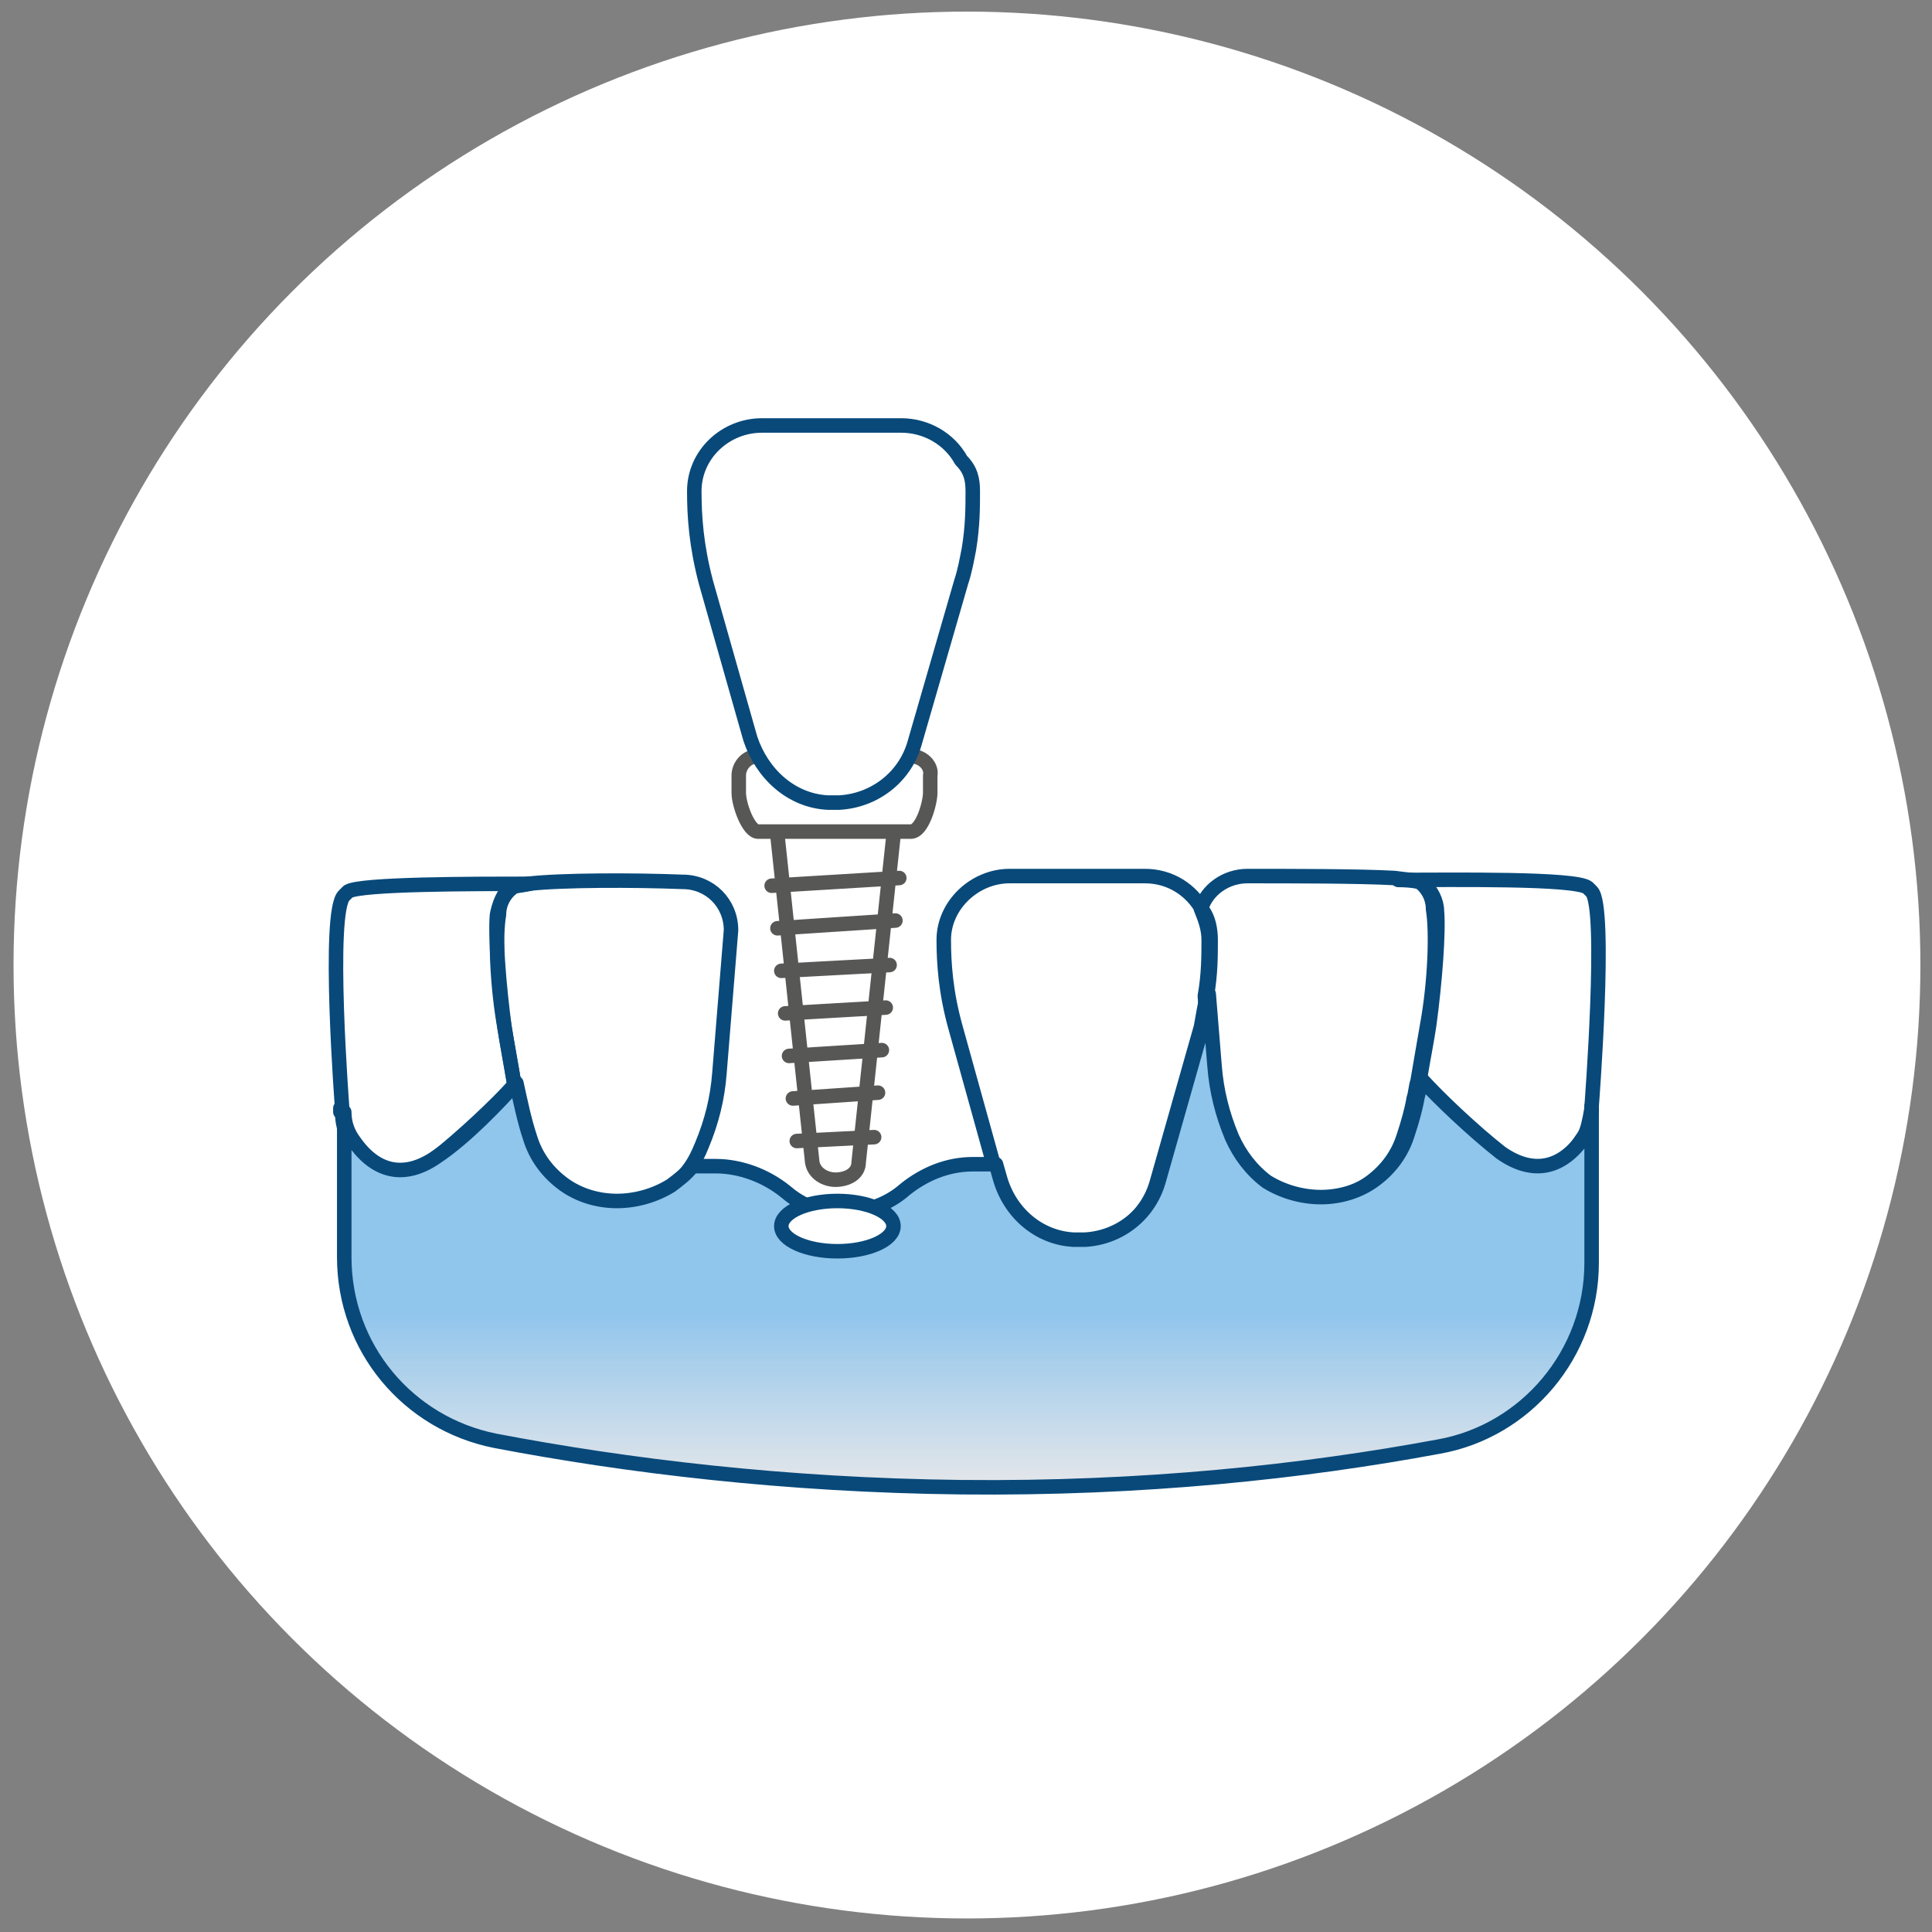
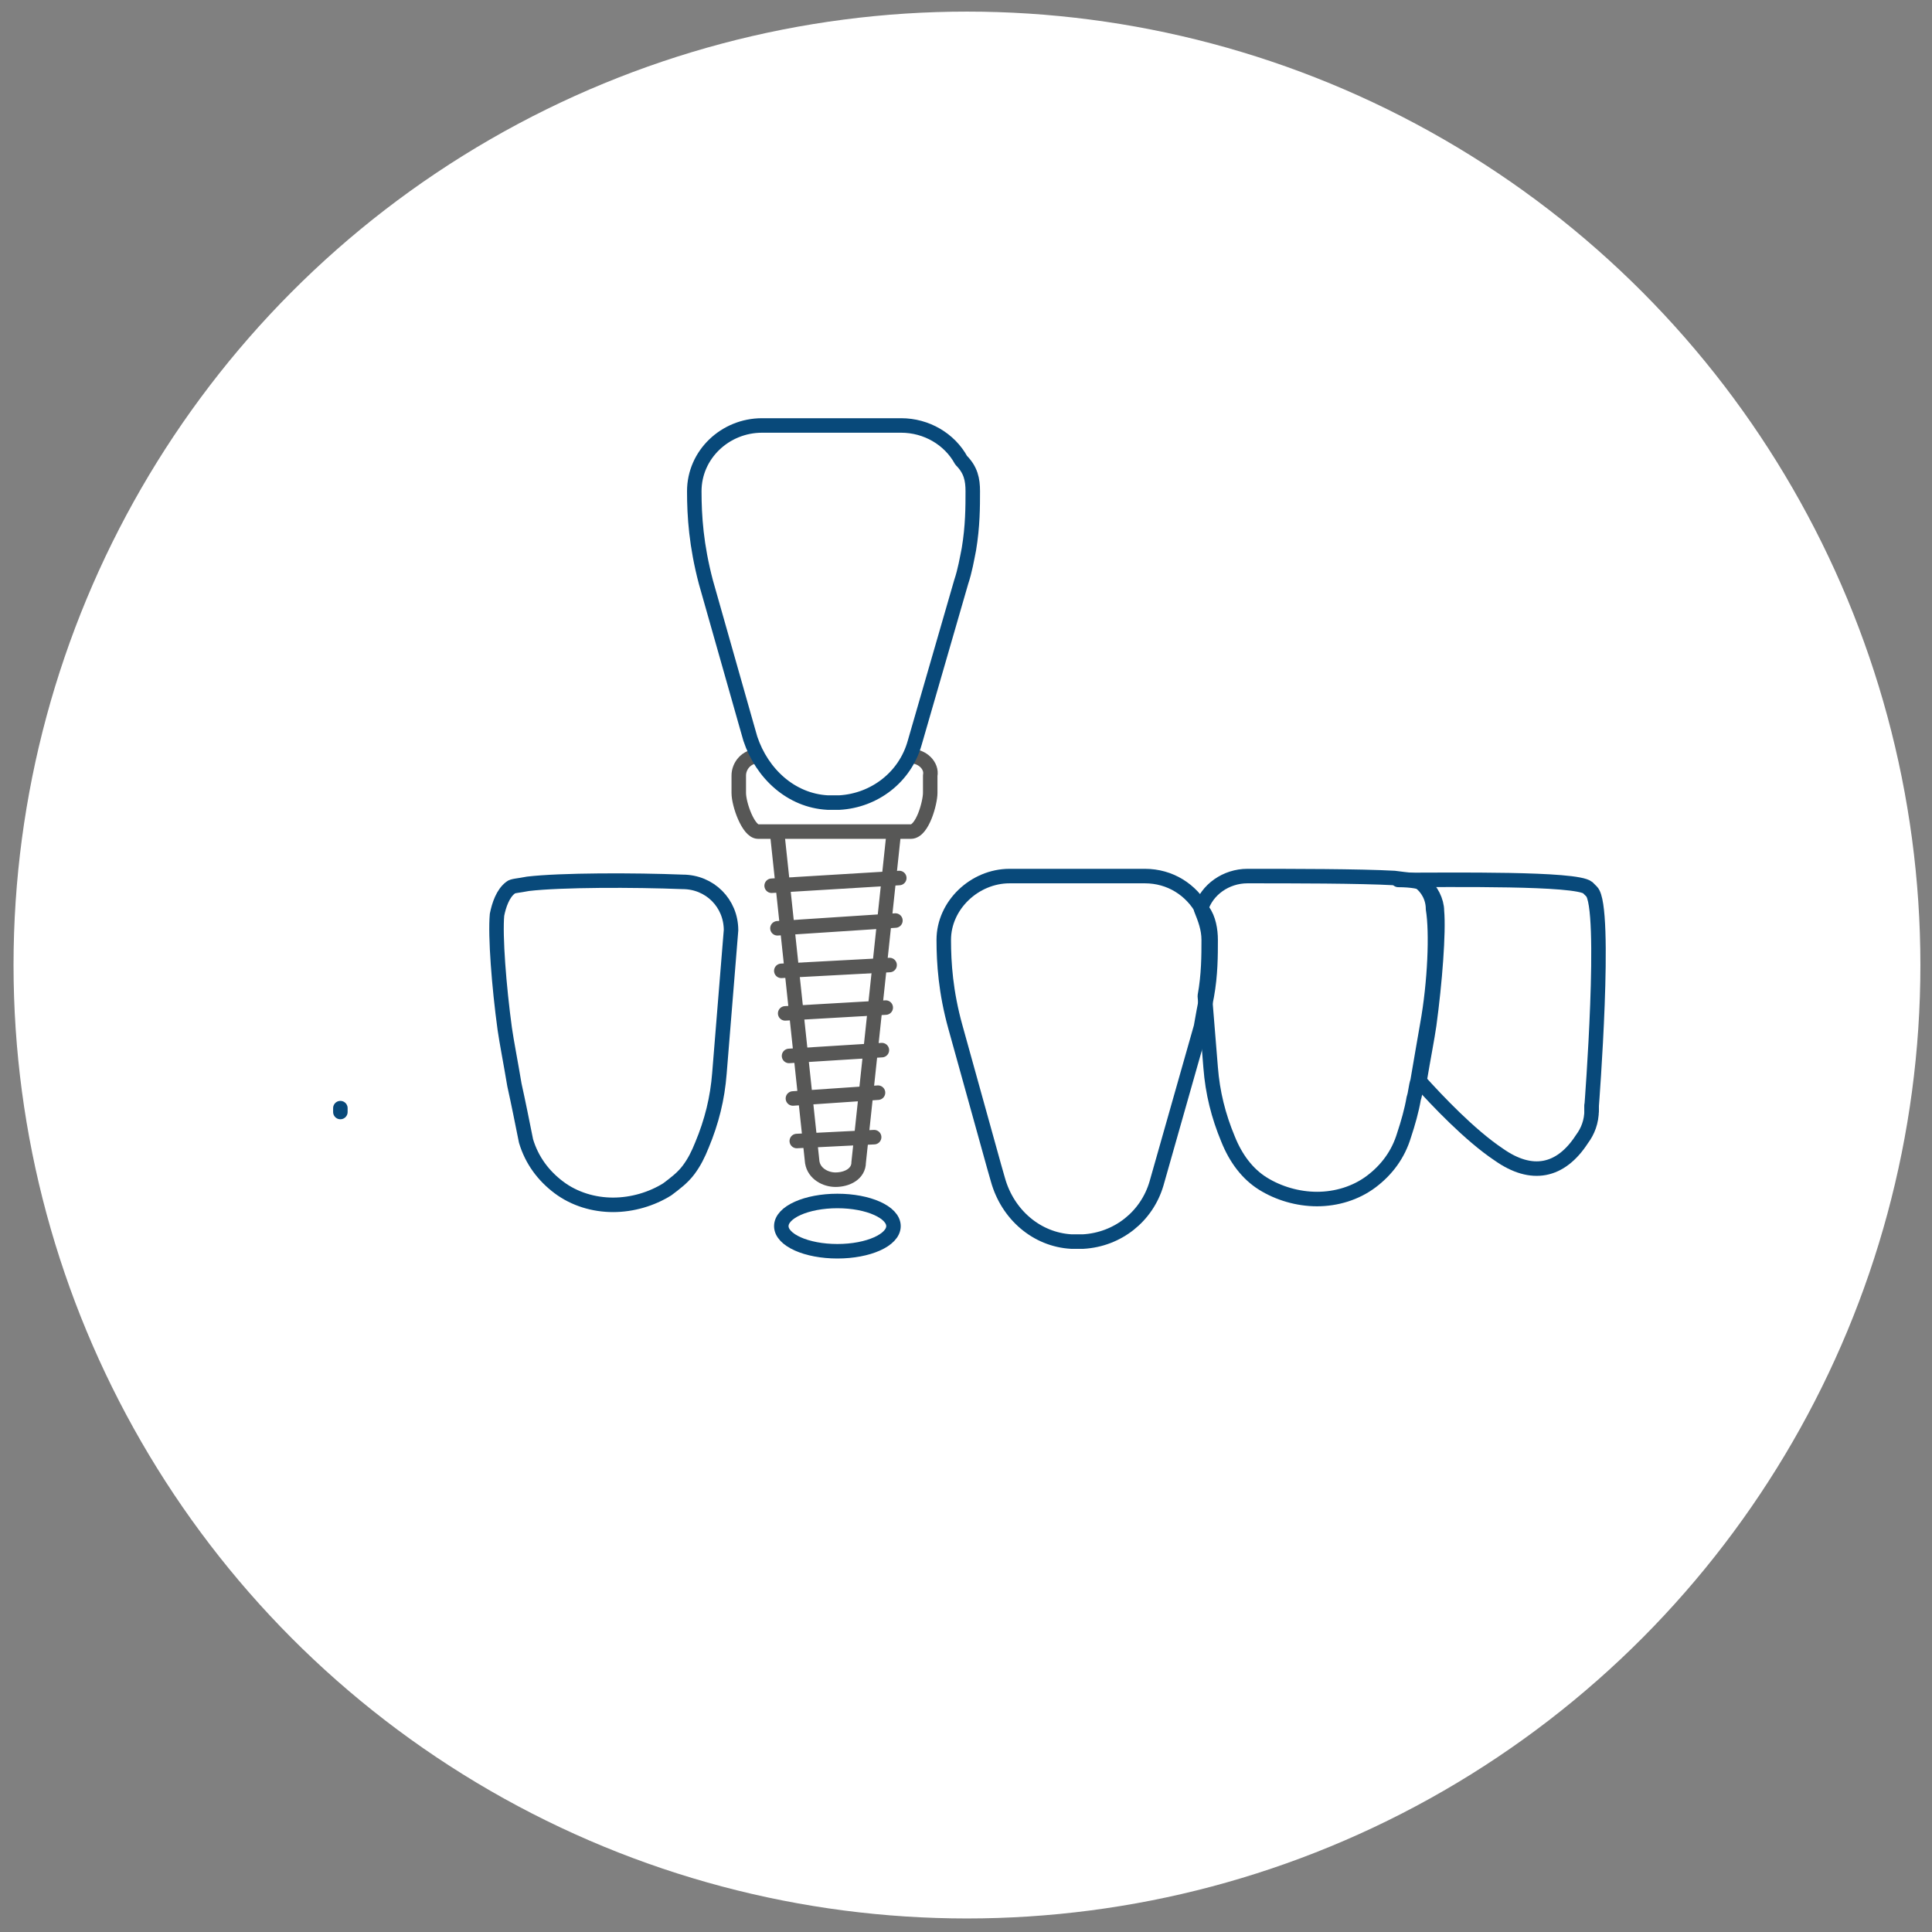
<svg xmlns="http://www.w3.org/2000/svg" id="Layer_1" x="0px" y="0px" viewBox="0 0 99.9 99.9" style="enable-background:new 0 0 99.9 99.9;" xml:space="preserve">
  <rect x="0" y="0" width="99.9" height="99.9" fill="#808080" stroke="none" />
  <style type="text/css">	.st0{fill:#FFFFFF;}	.st1{fill:none;stroke:#08497A;stroke-width:0.75;stroke-linecap:round;stroke-linejoin:round;stroke-miterlimit:10;}	.st2{fill:url(#XMLID_00000070094464622803712450000005690934021535659685_);}	.st3{fill:#FFFFFF;stroke:#08497A;stroke-width:0.75;stroke-linecap:round;stroke-linejoin:round;stroke-miterlimit:10;}	.st4{fill:none;stroke:#575756;stroke-width:0.75;stroke-linecap:round;stroke-miterlimit:10;}	.st5{fill:none;stroke:#575756;stroke-width:0.75;stroke-linecap:round;stroke-linejoin:round;stroke-miterlimit:10;}</style>
  <circle class="st0" cx="50" cy="49.9" r="49.3" />
-   <path id="XMLID_206_" class="st0" d="M37.8,48.1l-0.6,7.4c-0.1,1.3-0.4,2.5-0.9,3.7c-0.2,0.5-0.4,0.9-0.7,1.3 c-0.3,0.4-0.7,0.7-1.1,1c-0.8,0.5-1.8,0.8-2.8,0.8c-1,0-2-0.3-2.8-0.9c-0.8-0.6-1.4-1.4-1.7-2.4C27,58,26.8,57,26.6,56.1 c-0.2-1.2-0.4-2.2-0.5-2.9c-0.3-2.2-0.5-4.8-0.4-5.9c0.1-0.5,0.3-1.1,0.7-1.4c0.1-0.1,0.4-0.1,0.9-0.2c1.7-0.2,5.5-0.2,8-0.1 C36.7,45.6,37.8,46.7,37.8,48.1z" />
  <path id="XMLID_156_" class="st0" d="M26.1,53.2c0.1,0.6,0.3,1.7,0.5,2.9c-0.9,1-2.7,2.7-4.1,3.8c-1.7,1.2-3.2,0.8-4.3-0.8 c-0.3-0.4-0.5-0.9-0.5-1.5v-0.2c0,0-0.8-10.3,0.1-11.1c0.1-0.1,0.1-0.1,0.2-0.2c0.6-0.4,6.5-0.4,9.4-0.4c-0.5,0.1-0.8,0.1-0.9,0.2 c-0.4,0.3-0.7,0.8-0.7,1.4C25.6,48.4,25.7,51,26.1,53.2z" />
  <path id="XMLID_100_" class="st0" d="M73.8,53c-0.1,0.6-0.3,1.7-0.5,2.9c-0.1,0.3-0.1,0.6-0.2,0.9c-0.1,0.6-0.3,1.3-0.5,1.9 c-0.3,1-0.9,1.8-1.7,2.4c-0.8,0.6-1.8,0.9-2.8,0.9c-1,0-2-0.3-2.8-0.8c-0.8-0.5-1.4-1.3-1.8-2.3c-0.5-1.2-0.8-2.4-0.9-3.7l-0.3-3.7 v0c0.2-1.1,0.2-2.1,0.2-2.9c0-0.6-0.2-1.1-0.4-1.6c0.3-1,1.3-1.7,2.4-1.7c2.3,0,5.8,0,7.6,0.1h0c0.7,0.1,1.1,0.1,1.3,0.2 c0.4,0.3,0.7,0.8,0.7,1.4C74.3,48.2,74.2,50.8,73.8,53z" />
  <path id="XMLID_91_" class="st0" d="M82.3,57.2v0.2c0,0.6-0.2,1.1-0.5,1.5c-1.1,1.7-2.6,2-4.3,0.8c-1.5-1-3.2-2.8-4.1-3.8 c0.2-1.2,0.4-2.2,0.5-2.9c0.3-2.2,0.5-4.8,0.4-5.9c0-0.5-0.3-1.1-0.7-1.4c-0.1-0.1-0.6-0.2-1.3-0.2c2.8,0,9.2-0.1,9.8,0.4 c0.1,0.1,0.1,0.1,0.2,0.2C83.1,46.9,82.3,57.2,82.3,57.2z" />
  <path id="XMLID_79_" class="st0" d="M62.6,48.6c0,0.8,0,1.8-0.2,2.9v0c-0.1,0.5-0.2,1-0.3,1.6l-2.3,8.1c-0.5,1.7-2,2.9-3.8,3 c-0.1,0-0.2,0-0.3,0c-0.1,0-0.2,0-0.3,0c-1.8-0.1-3.3-1.4-3.8-3.2l-0.2-0.7l-2-7.2c-0.5-1.8-0.6-3.3-0.6-4.5c0-1.8,1.6-3.3,3.4-3.3 h7c1.3,0,2.4,0.7,3,1.8C62.5,47.5,62.6,48.1,62.6,48.6z" />
  <path id="XMLID_254_" class="st1" d="M37.8,48.1l-0.6,7.4c-0.1,1.3-0.4,2.5-0.9,3.7c-0.2,0.5-0.4,0.9-0.7,1.3 c-0.3,0.4-0.7,0.7-1.1,1c-0.8,0.5-1.8,0.8-2.8,0.8c-1,0-2-0.3-2.8-0.9c-0.8-0.6-1.4-1.4-1.7-2.4C27,58,26.8,57,26.6,56.1 c-0.2-1.2-0.4-2.2-0.5-2.9c-0.3-2.2-0.5-4.8-0.4-5.9c0.1-0.5,0.3-1.1,0.7-1.4c0.1-0.1,0.4-0.1,0.9-0.2c1.7-0.2,5.5-0.2,8-0.1 C36.7,45.6,37.8,46.7,37.8,48.1z" />
-   <path id="XMLID_252_" class="st1" d="M26.1,53.2c0.1,0.6,0.3,1.7,0.5,2.9c-0.9,1-2.7,2.7-4.1,3.8c-1.7,1.2-3.2,0.8-4.3-0.8 c-0.3-0.4-0.5-0.9-0.5-1.5v-0.2c0,0-0.8-10.3,0.1-11.1c0.1-0.1,0.1-0.1,0.2-0.2c0.6-0.4,6.5-0.4,9.4-0.4c-0.5,0.1-0.8,0.1-0.9,0.2 c-0.4,0.3-0.7,0.8-0.7,1.4C25.6,48.4,25.7,51,26.1,53.2z" />
  <path id="XMLID_207_" class="st1" d="M17.6,57.5c0-0.1,0-0.1,0-0.2" />
  <path id="XMLID_251_" class="st1" d="M73.8,53c-0.1,0.6-0.3,1.7-0.5,2.9c-0.1,0.3-0.1,0.6-0.2,0.9c-0.1,0.6-0.3,1.3-0.5,1.9 c-0.3,1-0.9,1.8-1.7,2.4c-0.8,0.6-1.8,0.9-2.8,0.9c-1,0-2-0.3-2.8-0.8c-0.8-0.5-1.4-1.3-1.8-2.3c-0.5-1.2-0.8-2.4-0.9-3.7l-0.3-3.7 v0c0.2-1.1,0.2-2.1,0.2-2.9c0-0.6-0.2-1.1-0.4-1.6c0.3-1,1.3-1.7,2.4-1.7c2.3,0,5.8,0,7.6,0.1h0c0.7,0.1,1.1,0.1,1.3,0.2 c0.4,0.3,0.7,0.8,0.7,1.4C74.3,48.2,74.2,50.8,73.8,53z" />
  <path id="XMLID_250_" class="st1" d="M82.3,57.2v0.2c0,0.6-0.2,1.1-0.5,1.5c-1.1,1.7-2.6,2-4.3,0.8c-1.5-1-3.2-2.8-4.1-3.8 c0.2-1.2,0.4-2.2,0.5-2.9c0.3-2.2,0.5-4.8,0.4-5.9c0-0.5-0.3-1.1-0.7-1.4c-0.1-0.1-0.6-0.2-1.3-0.2c2.8,0,9.2-0.1,9.8,0.4 c0.1,0.1,0.1,0.1,0.2,0.2C83.1,46.9,82.3,57.2,82.3,57.2z" />
  <path id="XMLID_240_" class="st1" d="M82.3,57.2c0,0.1,0,0.1,0,0.2" />
  <path id="XMLID_249_" class="st1" d="M62.6,48.6c0,0.8,0,1.8-0.2,2.9v0c-0.1,0.5-0.2,1-0.3,1.6l-2.3,8.1c-0.5,1.7-2,2.9-3.8,3 c-0.1,0-0.2,0-0.3,0c-0.1,0-0.2,0-0.3,0c-1.8-0.1-3.3-1.4-3.8-3.2l-0.2-0.7l-2-7.2c-0.5-1.8-0.6-3.3-0.6-4.5c0-1.8,1.6-3.3,3.4-3.3 h7c1.3,0,2.4,0.7,3,1.8C62.5,47.5,62.6,48.1,62.6,48.6z" />
  <linearGradient id="XMLID_00000096035406177838641060000000106170279867744652_" gradientUnits="userSpaceOnUse" x1="49.951" y1="76.936" x2="49.951" y2="12.324">
    <stop offset="0" style="stop-color:#E5E7EA" />
    <stop offset="0.141" style="stop-color:#90C5EC" />
  </linearGradient>
-   <path id="XMLID_205_" style="fill:url(#XMLID_00000096035406177838641060000000106170279867744652_);" d="M82.3,57.3v8 c0,4.7-3.4,8.7-7.9,9.5c-7,1.3-15.3,2.2-24.7,2.1c-9.1-0.1-17.3-1.1-24.1-2.4c-4.5-0.9-7.8-4.8-7.8-9.5v-7.5c0,0.6,0.2,1.1,0.5,1.5 c1.1,1.6,2.6,2,4.3,0.8c1.5-1,3.2-2.8,4.1-3.8c0.2,0.9,0.4,1.9,0.7,2.8c0.3,1,0.9,1.8,1.7,2.4c0.8,0.6,1.8,0.9,2.8,0.9 c1,0,2-0.3,2.8-0.8c0.4-0.3,0.8-0.6,1.1-1H37c1.3,0,2.6,0.5,3.6,1.3c0.7,0.6,1.6,1.1,2.9,1.1c1.2,0,2.4-0.4,3.3-1.2 c1-0.8,2.2-1.3,3.5-1.3h1.2l0.2,0.7c0.5,1.8,2,3.1,3.8,3.2c0.1,0,0.2,0,0.3,0c0.1,0,0.2,0,0.3,0c1.8-0.1,3.3-1.3,3.8-3l2.3-8.1 c0.1-0.6,0.3-1.1,0.3-1.6l0.3,3.7c0.1,1.3,0.4,2.5,0.9,3.7c0.4,0.9,1,1.7,1.8,2.3c0.8,0.5,1.8,0.8,2.8,0.8c1,0,2-0.3,2.8-0.9 c0.8-0.6,1.4-1.4,1.7-2.4c0.2-0.6,0.4-1.3,0.5-1.9c0.1-0.3,0.1-0.6,0.2-0.9c0.9,1,2.7,2.7,4.1,3.8c1.7,1.2,3.2,0.8,4.3-0.8 C82.1,58.4,82.2,57.9,82.3,57.3z" />
-   <path id="XMLID_260_" class="st1" d="M82.3,57.3v8c0,4.7-3.4,8.7-7.9,9.5c-7,1.3-15.3,2.2-24.7,2.1c-9.1-0.1-17.3-1.1-24.1-2.4 c-4.5-0.9-7.8-4.8-7.8-9.5v-7.5c0,0.6,0.2,1.1,0.5,1.5c1.1,1.6,2.6,2,4.3,0.8c1.5-1,3.2-2.8,4.1-3.8c0.2,0.9,0.4,1.9,0.7,2.8 c0.3,1,0.9,1.8,1.7,2.4c0.8,0.6,1.8,0.9,2.8,0.9c1,0,2-0.3,2.8-0.8c0.4-0.3,0.8-0.6,1.1-1H37c1.3,0,2.6,0.5,3.6,1.3 c0.7,0.6,1.6,1.1,2.9,1.1c1.2,0,2.4-0.4,3.3-1.2c1-0.8,2.2-1.3,3.5-1.3h1.2l0.2,0.7c0.5,1.8,2,3.1,3.8,3.2c0.1,0,0.2,0,0.3,0 c0.1,0,0.2,0,0.3,0c1.8-0.1,3.3-1.3,3.8-3l2.3-8.1c0.1-0.6,0.3-1.1,0.3-1.6l0.3,3.7c0.1,1.3,0.4,2.5,0.9,3.7c0.4,0.9,1,1.7,1.8,2.3 c0.8,0.5,1.8,0.8,2.8,0.8c1,0,2-0.3,2.8-0.9c0.8-0.6,1.4-1.4,1.7-2.4c0.2-0.6,0.4-1.3,0.5-1.9c0.1-0.3,0.1-0.6,0.2-0.9 c0.9,1,2.7,2.7,4.1,3.8c1.7,1.2,3.2,0.8,4.3-0.8C82.1,58.4,82.2,57.9,82.3,57.3z" />
  <ellipse class="st3" cx="43.3" cy="63.4" rx="2.9" ry="1.3" />
  <path class="st4" d="M40.2,43.2L42,60.1c0.1,0.6,0.7,0.9,1.2,0.9c0.6,0,1.2-0.3,1.2-0.9l1.8-16.9" />
  <g>
    <line class="st4" x1="41.2" y1="59" x2="45.2" y2="58.8" />
    <line class="st4" x1="41" y1="56.8" x2="45.4" y2="56.5" />
    <line class="st4" x1="40.8" y1="54.6" x2="45.6" y2="54.3" />
    <line class="st4" x1="40.6" y1="52.4" x2="45.8" y2="52.1" />
    <line class="st4" x1="40.4" y1="50.2" x2="46" y2="49.9" />
    <line class="st4" x1="40.2" y1="48" x2="46.3" y2="47.6" />
    <line class="st4" x1="39.9" y1="45.8" x2="46.5" y2="45.4" />
  </g>
  <path class="st5" d="M47.1,39.1h-7.9c-0.6,0-1,0.5-1,1V41c0,0.6,0.5,2,1,2h7.9c0.6,0,1-1.5,1-2v-0.9C48.2,39.6,47.7,39.1,47.1,39.1z " />
  <g>
    <path id="XMLID_00000172418720940792079430000006091179484433404606_" class="st0" d="M50.3,25.4c0,0.8,0,1.8-0.2,3v0  c-0.1,0.5-0.2,1.1-0.4,1.7l-2.4,8.3c-0.5,1.8-2.1,3-3.9,3.1c-0.1,0-0.2,0-0.3,0c-0.1,0-0.2,0-0.3,0c-1.9-0.1-3.4-1.5-4-3.3  l-0.2-0.7l-2.1-7.4c-0.5-1.9-0.6-3.4-0.6-4.7c0-1.9,1.6-3.4,3.5-3.4h7.2c1.3,0,2.5,0.7,3.1,1.8C50.2,24.3,50.3,24.8,50.3,25.4z" />
    <path id="XMLID_00000009559394426239743510000011197367562638656411_" class="st1" d="M50.3,25.4c0,0.8,0,1.8-0.2,3v0  c-0.1,0.5-0.2,1.1-0.4,1.7l-2.4,8.3c-0.5,1.8-2.1,3-3.9,3.1c-0.1,0-0.2,0-0.3,0c-0.1,0-0.2,0-0.3,0c-1.9-0.1-3.4-1.5-4-3.3  l-0.2-0.7l-2.1-7.4c-0.5-1.9-0.6-3.4-0.6-4.7c0-1.9,1.6-3.4,3.5-3.4h7.2c1.3,0,2.5,0.7,3.1,1.8C50.2,24.3,50.3,24.8,50.3,25.4z" />
  </g>
</svg>